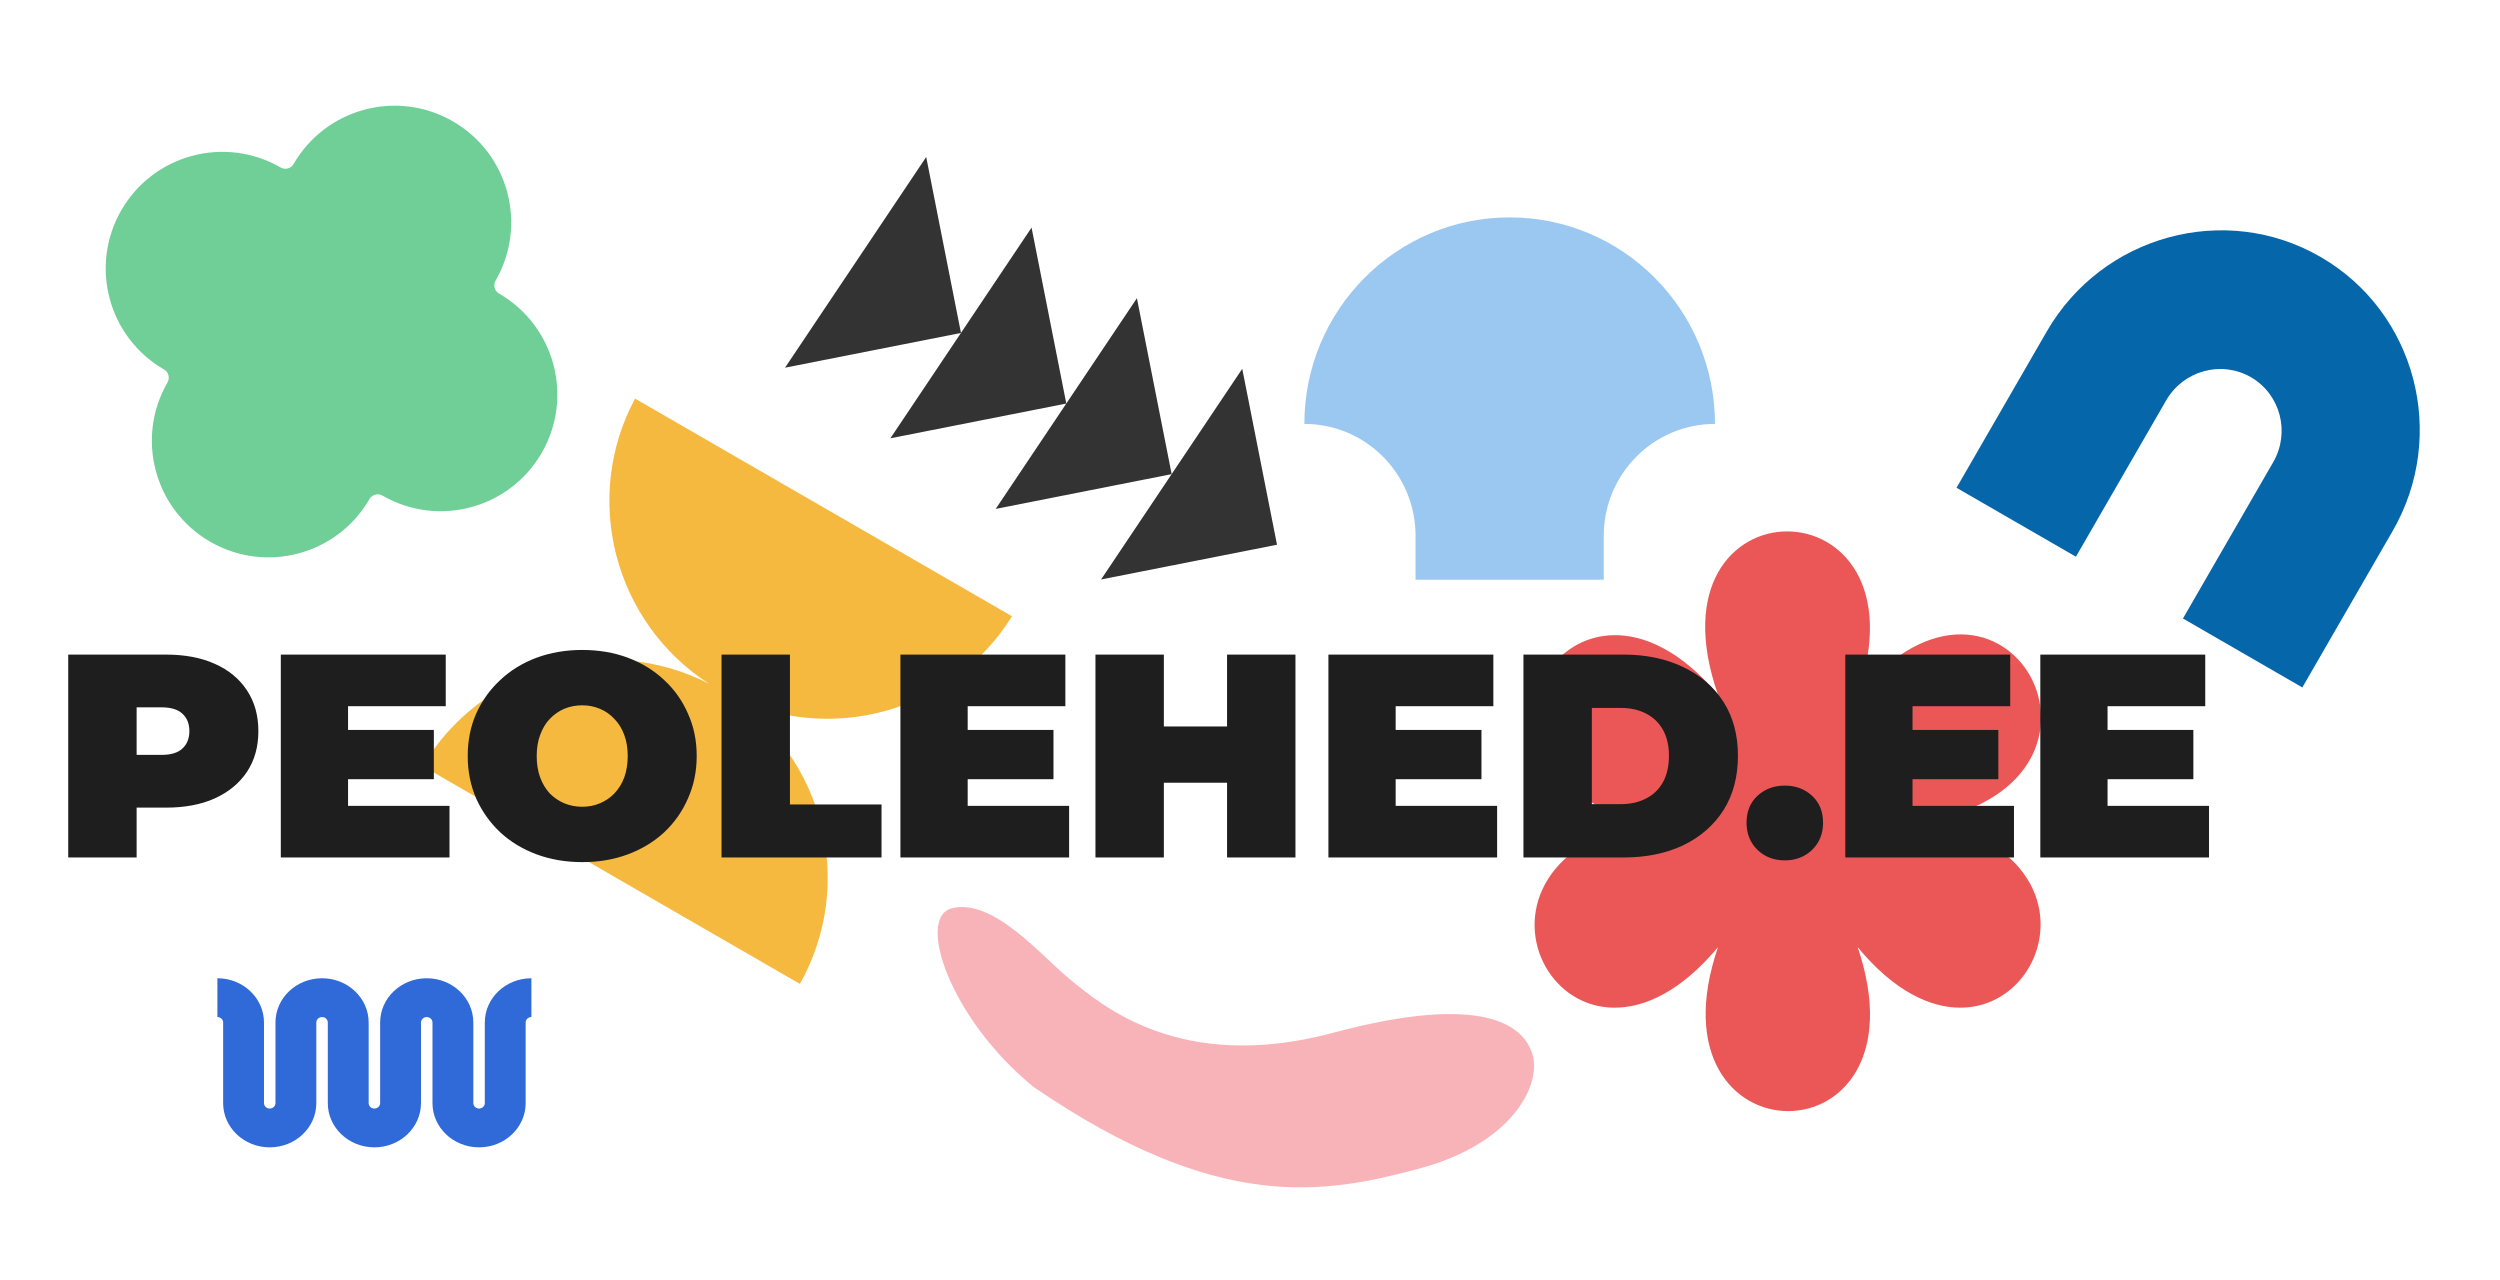
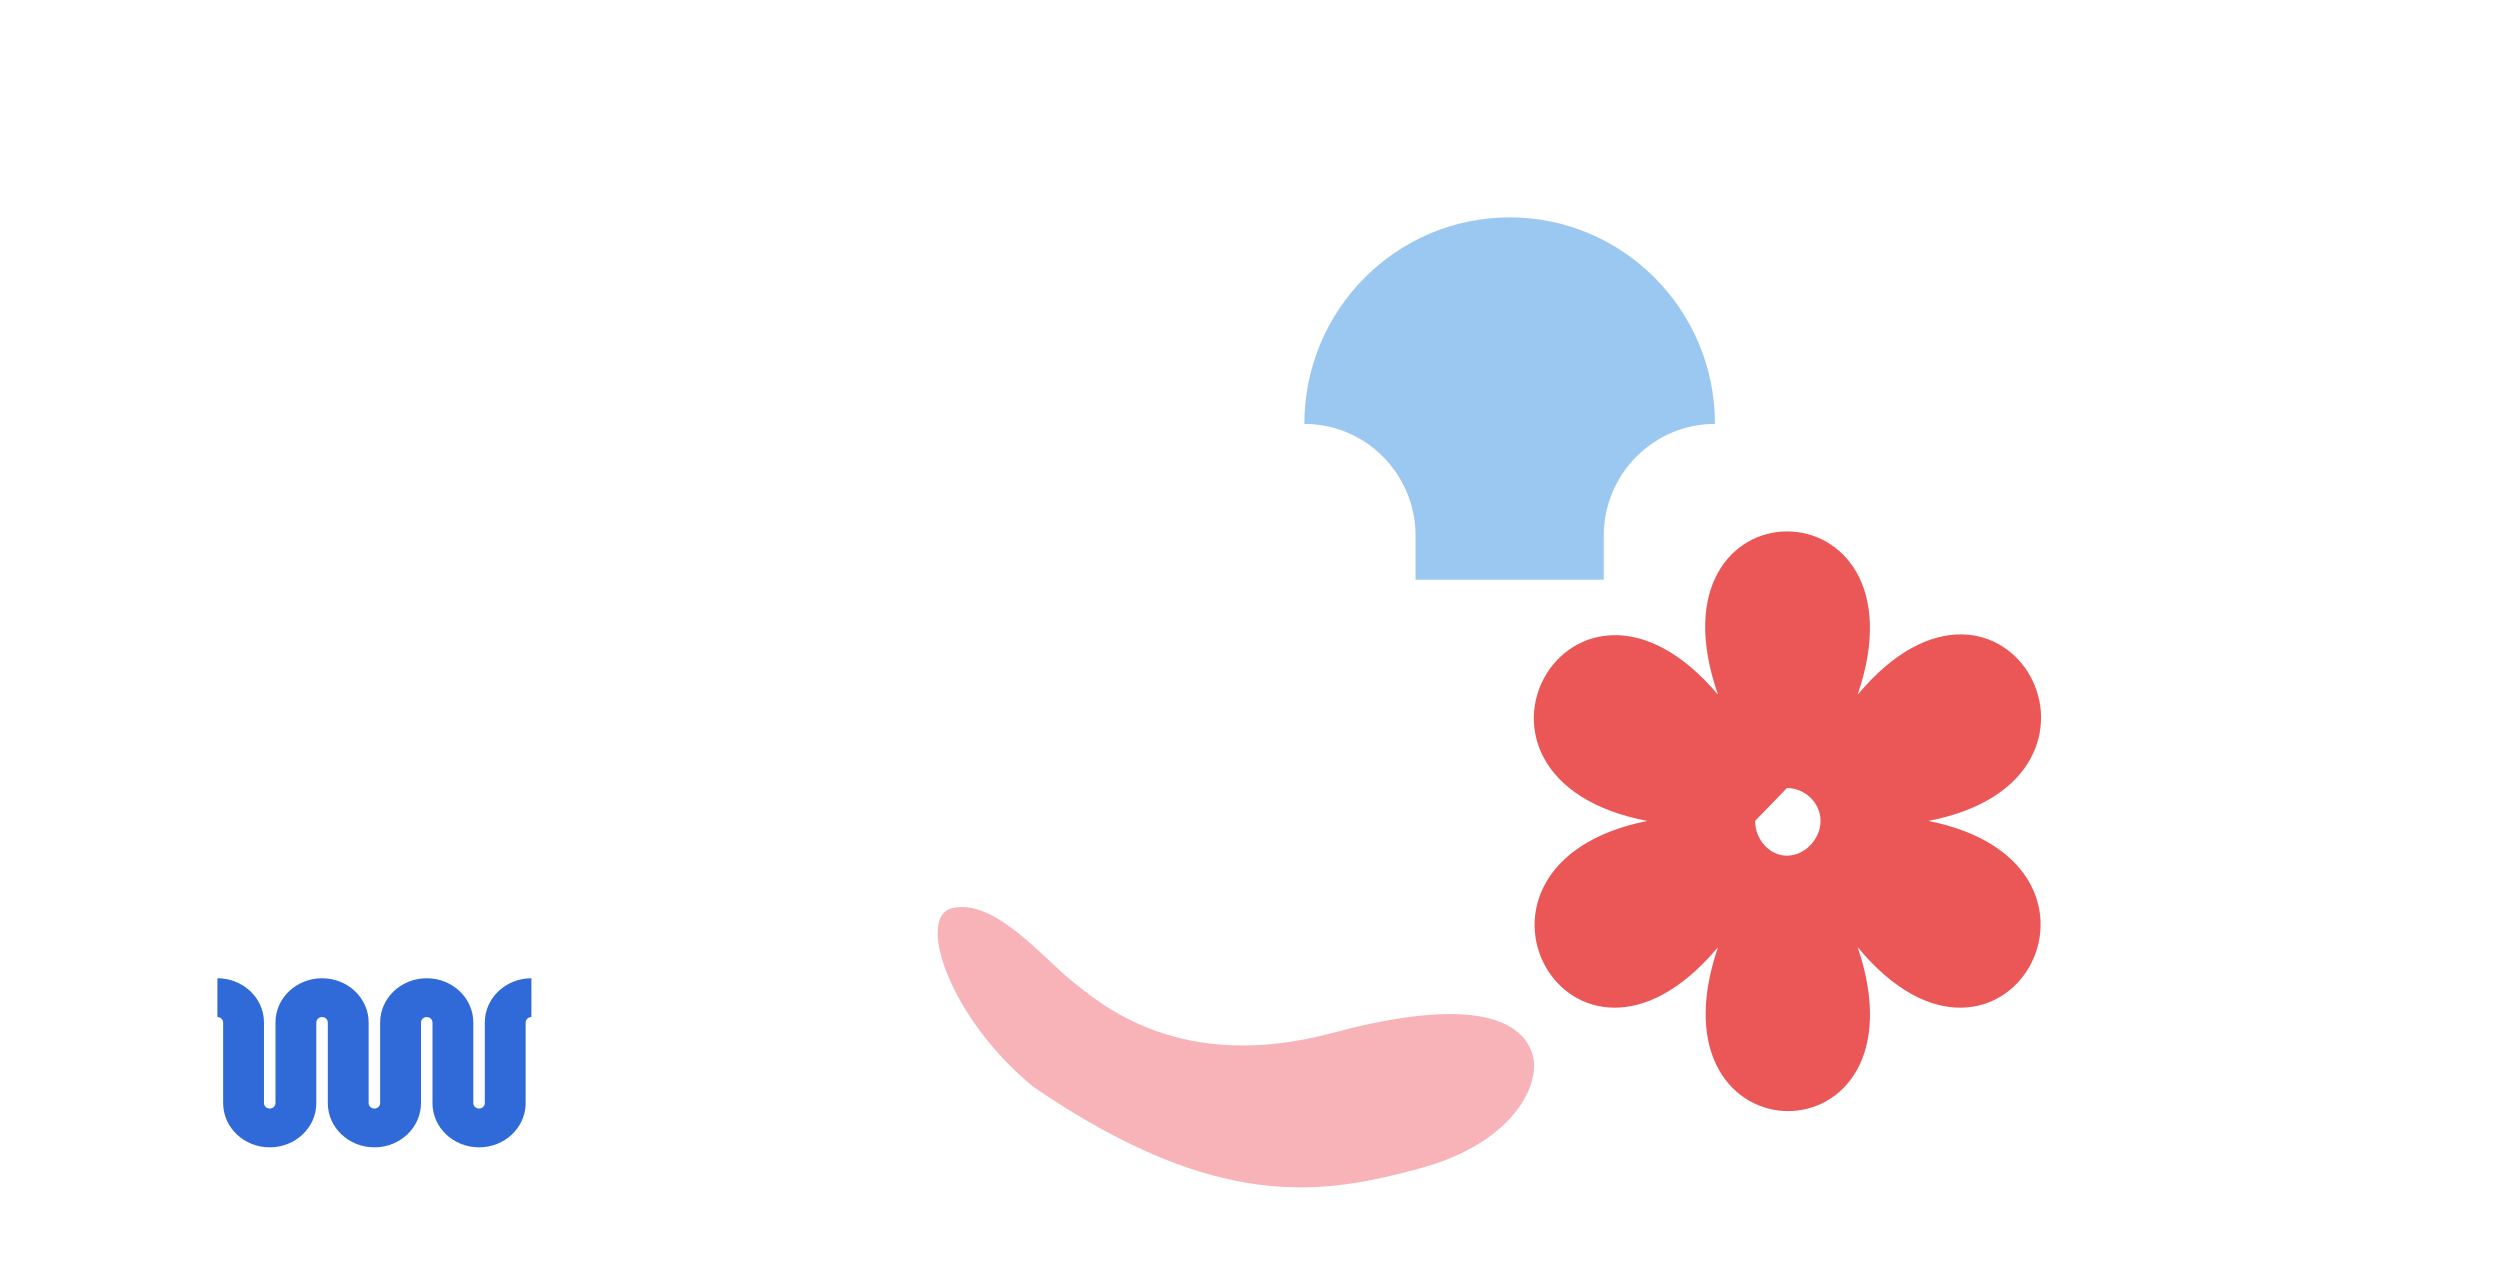
<svg xmlns="http://www.w3.org/2000/svg" width="207" height="106" viewBox="0 0 207 106" fill="none">
-   <path d="M198.109 43.972L190.633 56.92L180.748 51.212L188.223 38.265C189.649 35.794 188.814 32.639 186.376 31.231C183.938 29.824 180.787 30.678 179.361 33.148L171.886 46.096L162 40.388L169.475 27.441C174.071 19.481 184.23 16.705 192.129 21.266C200.029 25.826 202.704 36.013 198.109 43.972Z" fill="#0566AA" />
-   <path fill-rule="evenodd" clip-rule="evenodd" d="M153.815 57.52C165.966 42.977 177.823 64.488 159.67 67.972C177.823 71.607 165.819 92.966 153.815 78.424C159.963 96.601 136.101 96.45 142.25 78.424C130.099 92.966 118.241 71.607 136.394 67.972C118.095 64.488 130.099 43.129 142.25 57.52C135.955 39.493 159.963 39.493 153.815 57.52ZM147.959 65.245C149.423 65.245 150.741 66.457 150.741 67.972C150.741 69.486 149.423 70.85 147.959 70.85C146.495 70.85 145.324 69.486 145.324 67.972C145.324 66.457 146.495 65.245 147.959 65.245Z" fill="#EB5757" />
+   <path fill-rule="evenodd" clip-rule="evenodd" d="M153.815 57.52C165.966 42.977 177.823 64.488 159.67 67.972C177.823 71.607 165.819 92.966 153.815 78.424C159.963 96.601 136.101 96.45 142.25 78.424C130.099 92.966 118.241 71.607 136.394 67.972C118.095 64.488 130.099 43.129 142.25 57.52C135.955 39.493 159.963 39.493 153.815 57.52ZM147.959 65.245C149.423 65.245 150.741 66.457 150.741 67.972C150.741 69.486 149.423 70.85 147.959 70.85C146.495 70.85 145.324 69.486 145.324 67.972Z" fill="#EB5757" />
  <path d="M125 18C134.389 18 142 25.656 142 35.1C136.914 35.1 132.792 39.247 132.792 44.363C132.792 46.231 132.792 48 132.792 48H117.208C117.208 48 117.208 46.231 117.208 44.363C117.208 39.247 113.086 35.1 108 35.1C108 25.656 115.611 18 125 18Z" fill="#9BC8F1" />
-   <path fill-rule="evenodd" clip-rule="evenodd" d="M60.306 57.539C68.252 62.683 70.9 73.16 66.231 81.468L35 63.437C39.86 55.239 50.257 52.294 58.686 56.603C50.844 51.527 48.162 41.257 52.58 33.004L83.796 51.027C78.858 58.98 68.623 61.792 60.306 57.539Z" fill="#F6B940" />
-   <path d="M37.499 10.048C32.88 7.381 26.975 8.964 24.308 13.582C24.092 13.957 23.613 14.085 23.239 13.869C18.62 11.202 12.714 12.785 10.048 17.403C7.381 22.022 8.964 27.928 13.582 30.594C13.957 30.811 14.085 31.289 13.869 31.664C11.202 36.282 12.785 42.188 17.403 44.855C22.022 47.521 27.928 45.939 30.594 41.32C30.811 40.946 31.289 40.817 31.664 41.034C36.282 43.7 42.188 42.118 44.855 37.499C47.521 32.88 45.939 26.975 41.32 24.308C40.946 24.092 40.817 23.613 41.034 23.239C43.7 18.62 42.118 12.714 37.499 10.048Z" fill="#6FCF97" />
-   <path d="M5.649 71V54.2H13.737C15.305 54.2 16.657 54.456 17.793 54.968C18.945 55.48 19.833 56.216 20.457 57.176C21.081 58.12 21.393 59.24 21.393 60.536C21.393 61.832 21.081 62.952 20.457 63.896C19.833 64.84 18.945 65.576 17.793 66.104C16.657 66.616 15.305 66.872 13.737 66.872H8.793L11.313 64.448V71H5.649ZM11.313 65.072L8.793 62.504H13.377C14.161 62.504 14.737 62.328 15.105 61.976C15.489 61.624 15.681 61.144 15.681 60.536C15.681 59.928 15.489 59.448 15.105 59.096C14.737 58.744 14.161 58.568 13.377 58.568H8.793L11.313 56V65.072ZM28.435 60.44H35.923V64.52H28.435V60.44ZM28.819 66.728H37.219V71H23.251V54.2H36.907V58.472H28.819V66.728ZM48.207 71.384C46.847 71.384 45.583 71.168 44.415 70.736C43.263 70.304 42.263 69.696 41.415 68.912C40.567 68.112 39.903 67.176 39.423 66.104C38.959 65.032 38.727 63.864 38.727 62.6C38.727 61.32 38.959 60.152 39.423 59.096C39.903 58.024 40.567 57.096 41.415 56.312C42.263 55.512 43.263 54.896 44.415 54.464C45.583 54.032 46.847 53.816 48.207 53.816C49.583 53.816 50.847 54.032 51.999 54.464C53.151 54.896 54.151 55.512 54.999 56.312C55.847 57.096 56.503 58.024 56.967 59.096C57.447 60.152 57.687 61.32 57.687 62.6C57.687 63.864 57.447 65.032 56.967 66.104C56.503 67.176 55.847 68.112 54.999 68.912C54.151 69.696 53.151 70.304 51.999 70.736C50.847 71.168 49.583 71.384 48.207 71.384ZM48.207 66.8C48.735 66.8 49.223 66.704 49.671 66.512C50.135 66.32 50.535 66.048 50.871 65.696C51.223 65.328 51.495 64.888 51.687 64.376C51.879 63.848 51.975 63.256 51.975 62.6C51.975 61.944 51.879 61.36 51.687 60.848C51.495 60.32 51.223 59.88 50.871 59.528C50.535 59.16 50.135 58.88 49.671 58.688C49.223 58.496 48.735 58.4 48.207 58.4C47.679 58.4 47.183 58.496 46.719 58.688C46.271 58.88 45.871 59.16 45.519 59.528C45.183 59.88 44.919 60.32 44.727 60.848C44.535 61.36 44.439 61.944 44.439 62.6C44.439 63.256 44.535 63.848 44.727 64.376C44.919 64.888 45.183 65.328 45.519 65.696C45.871 66.048 46.271 66.32 46.719 66.512C47.183 66.704 47.679 66.8 48.207 66.8ZM59.743 71V54.2H65.407V66.608H72.991V71H59.743ZM79.74 60.44H87.228V64.52H79.74V60.44ZM80.124 66.728H88.523V71H74.555V54.2H88.212V58.472H80.124V66.728ZM101.6 54.2H107.264V71H101.6V54.2ZM96.368 71H90.704V54.2H96.368V71ZM101.984 64.808H95.984V60.152H101.984V64.808ZM115.177 60.44H122.665V64.52H115.177V60.44ZM115.561 66.728H123.961V71H109.993V54.2H123.649V58.472H115.561V66.728ZM126.141 71V54.2H134.421C136.293 54.2 137.941 54.544 139.365 55.232C140.789 55.904 141.901 56.864 142.701 58.112C143.501 59.36 143.901 60.848 143.901 62.576C143.901 64.32 143.501 65.824 142.701 67.088C141.901 68.336 140.789 69.304 139.365 69.992C137.941 70.664 136.293 71 134.421 71H126.141ZM131.805 66.584H134.181C134.981 66.584 135.677 66.432 136.269 66.128C136.877 65.824 137.349 65.376 137.685 64.784C138.021 64.176 138.189 63.44 138.189 62.576C138.189 61.728 138.021 61.008 137.685 60.416C137.349 59.824 136.877 59.376 136.269 59.072C135.677 58.768 134.981 58.616 134.181 58.616H131.805V66.584ZM147.781 71.24C146.885 71.24 146.133 70.952 145.525 70.376C144.917 69.784 144.613 69.032 144.613 68.12C144.613 67.192 144.917 66.448 145.525 65.888C146.133 65.328 146.885 65.048 147.781 65.048C148.677 65.048 149.429 65.328 150.037 65.888C150.645 66.448 150.949 67.192 150.949 68.12C150.949 69.032 150.645 69.784 150.037 70.376C149.429 70.952 148.677 71.24 147.781 71.24ZM157.974 60.44H165.462V64.52H157.974V60.44ZM158.358 66.728H166.758V71H152.79V54.2H166.446V58.472H158.358V66.728ZM174.122 60.44H181.61V64.52H174.122V60.44ZM174.506 66.728H182.906V71H168.938V54.2H182.594V58.472H174.506V66.728Z" fill="#1E1E1E" />
  <path d="M88.708 81.187C86.276 79.23 82.238 74.292 78.776 75.219C75.878 75.996 78.636 84.332 85.576 89.998C100.951 100.523 109.727 98.844 117.502 96.761C125.277 94.678 127.57 89.838 126.918 87.404C126.266 84.97 122.996 82.134 110.35 85.522C97.705 88.911 91.14 83.144 88.708 81.187Z" fill="#F8B3B8" />
-   <path fill-rule="evenodd" clip-rule="evenodd" d="M79.568 27.568L76.69 13L65 30.445L79.568 27.568ZM88.29 33.413L85.413 18.845L79.568 27.568L73.723 36.29L88.29 33.413ZM97.013 39.258L94.136 24.691L88.29 33.413L82.445 42.136L97.013 39.258ZM97.013 39.258L102.858 30.536L105.736 45.103L91.168 47.981L97.013 39.258Z" fill="#333333" />
  <path d="M18.476 84.663C18.476 84.414 18.263 84.212 18 84.212V81C20.131 81 21.858 82.64 21.858 84.663V91.337C21.858 91.586 22.071 91.788 22.333 91.788C22.596 91.788 22.809 91.586 22.809 91.337V84.663C22.809 82.64 24.536 81 26.667 81C28.797 81 30.524 82.64 30.524 84.663V91.337C30.524 91.586 30.737 91.788 31 91.788C31.263 91.788 31.476 91.586 31.476 91.337V84.663C31.476 82.64 33.203 81 35.333 81C37.464 81 39.191 82.64 39.191 84.663V91.337C39.191 91.586 39.404 91.788 39.667 91.788C39.929 91.788 40.142 91.586 40.142 91.337V84.663C40.142 82.64 41.87 81 44 81V84.212C43.737 84.212 43.524 84.414 43.524 84.663V91.337C43.524 93.36 41.797 95 39.667 95C37.536 95 35.809 93.36 35.809 91.337V84.663C35.809 84.414 35.596 84.212 35.333 84.212C35.071 84.212 34.858 84.414 34.858 84.663V91.337C34.858 93.36 33.13 95 31 95C28.869 95 27.142 93.36 27.142 91.337V84.663C27.142 84.414 26.929 84.212 26.667 84.212C26.404 84.212 26.191 84.414 26.191 84.663V91.337C26.191 93.36 24.464 95 22.333 95C20.203 95 18.476 93.36 18.476 91.337V84.663Z" fill="#2F6AD8" />
</svg>